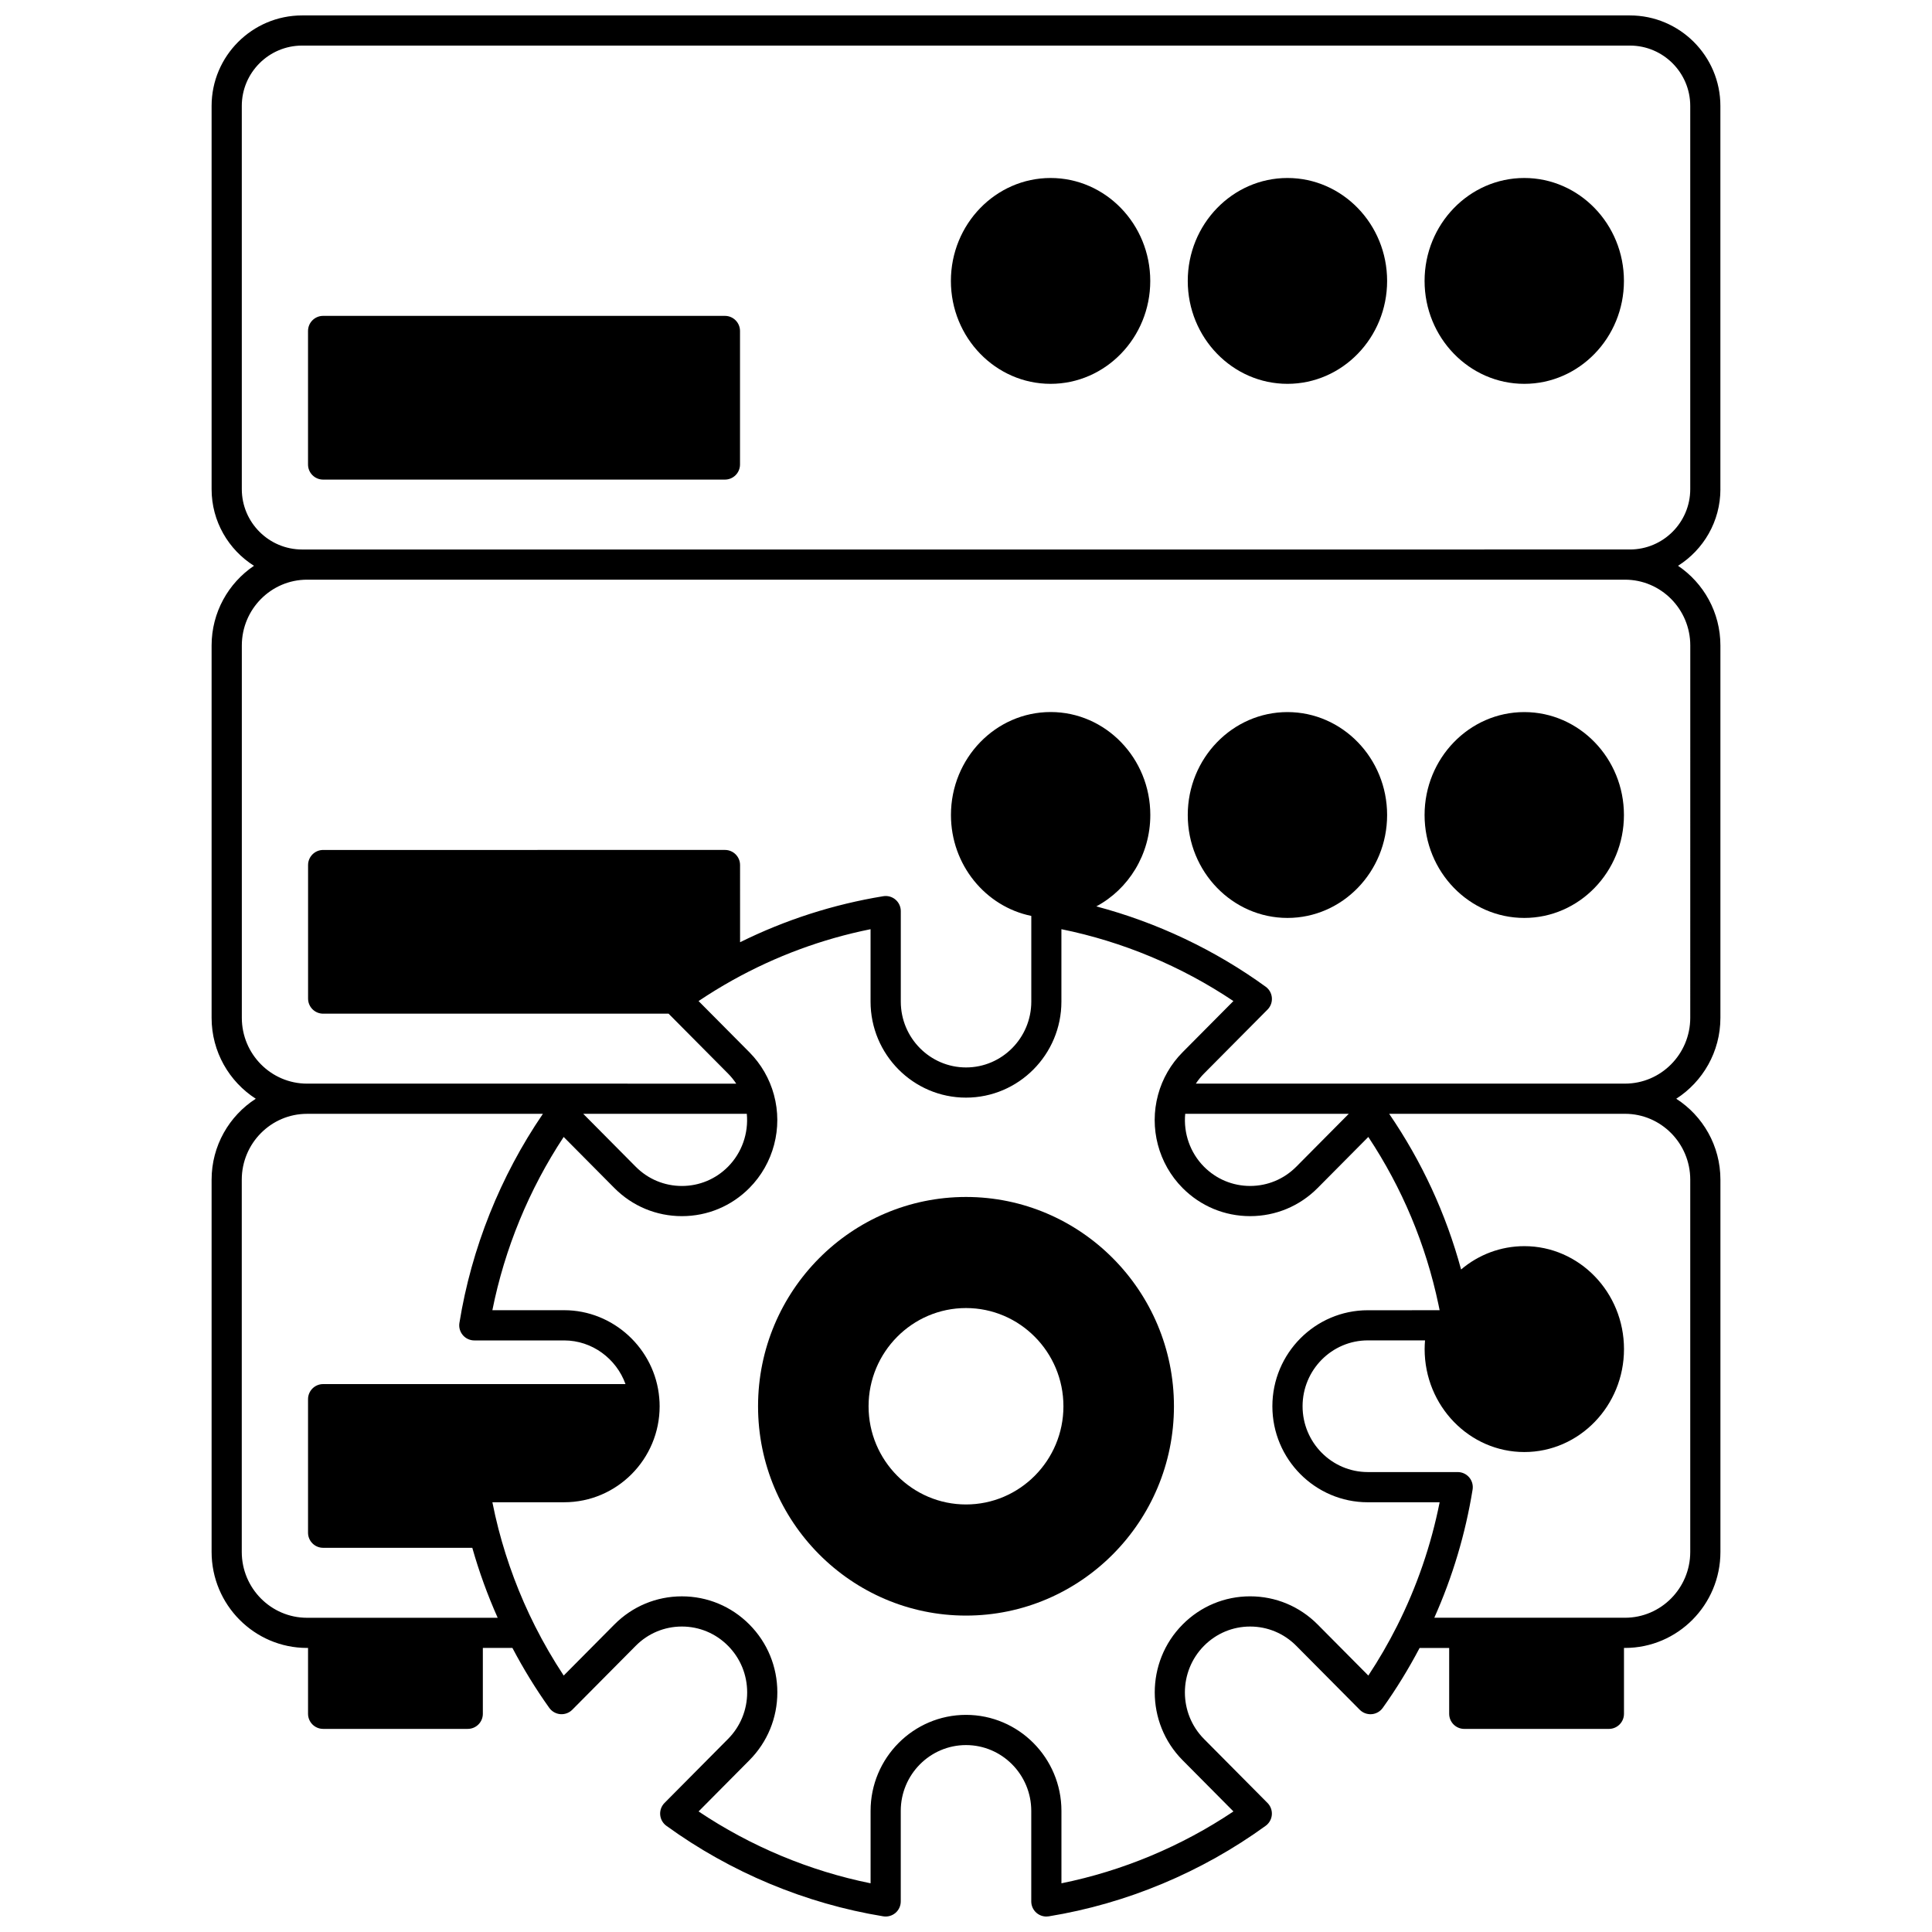
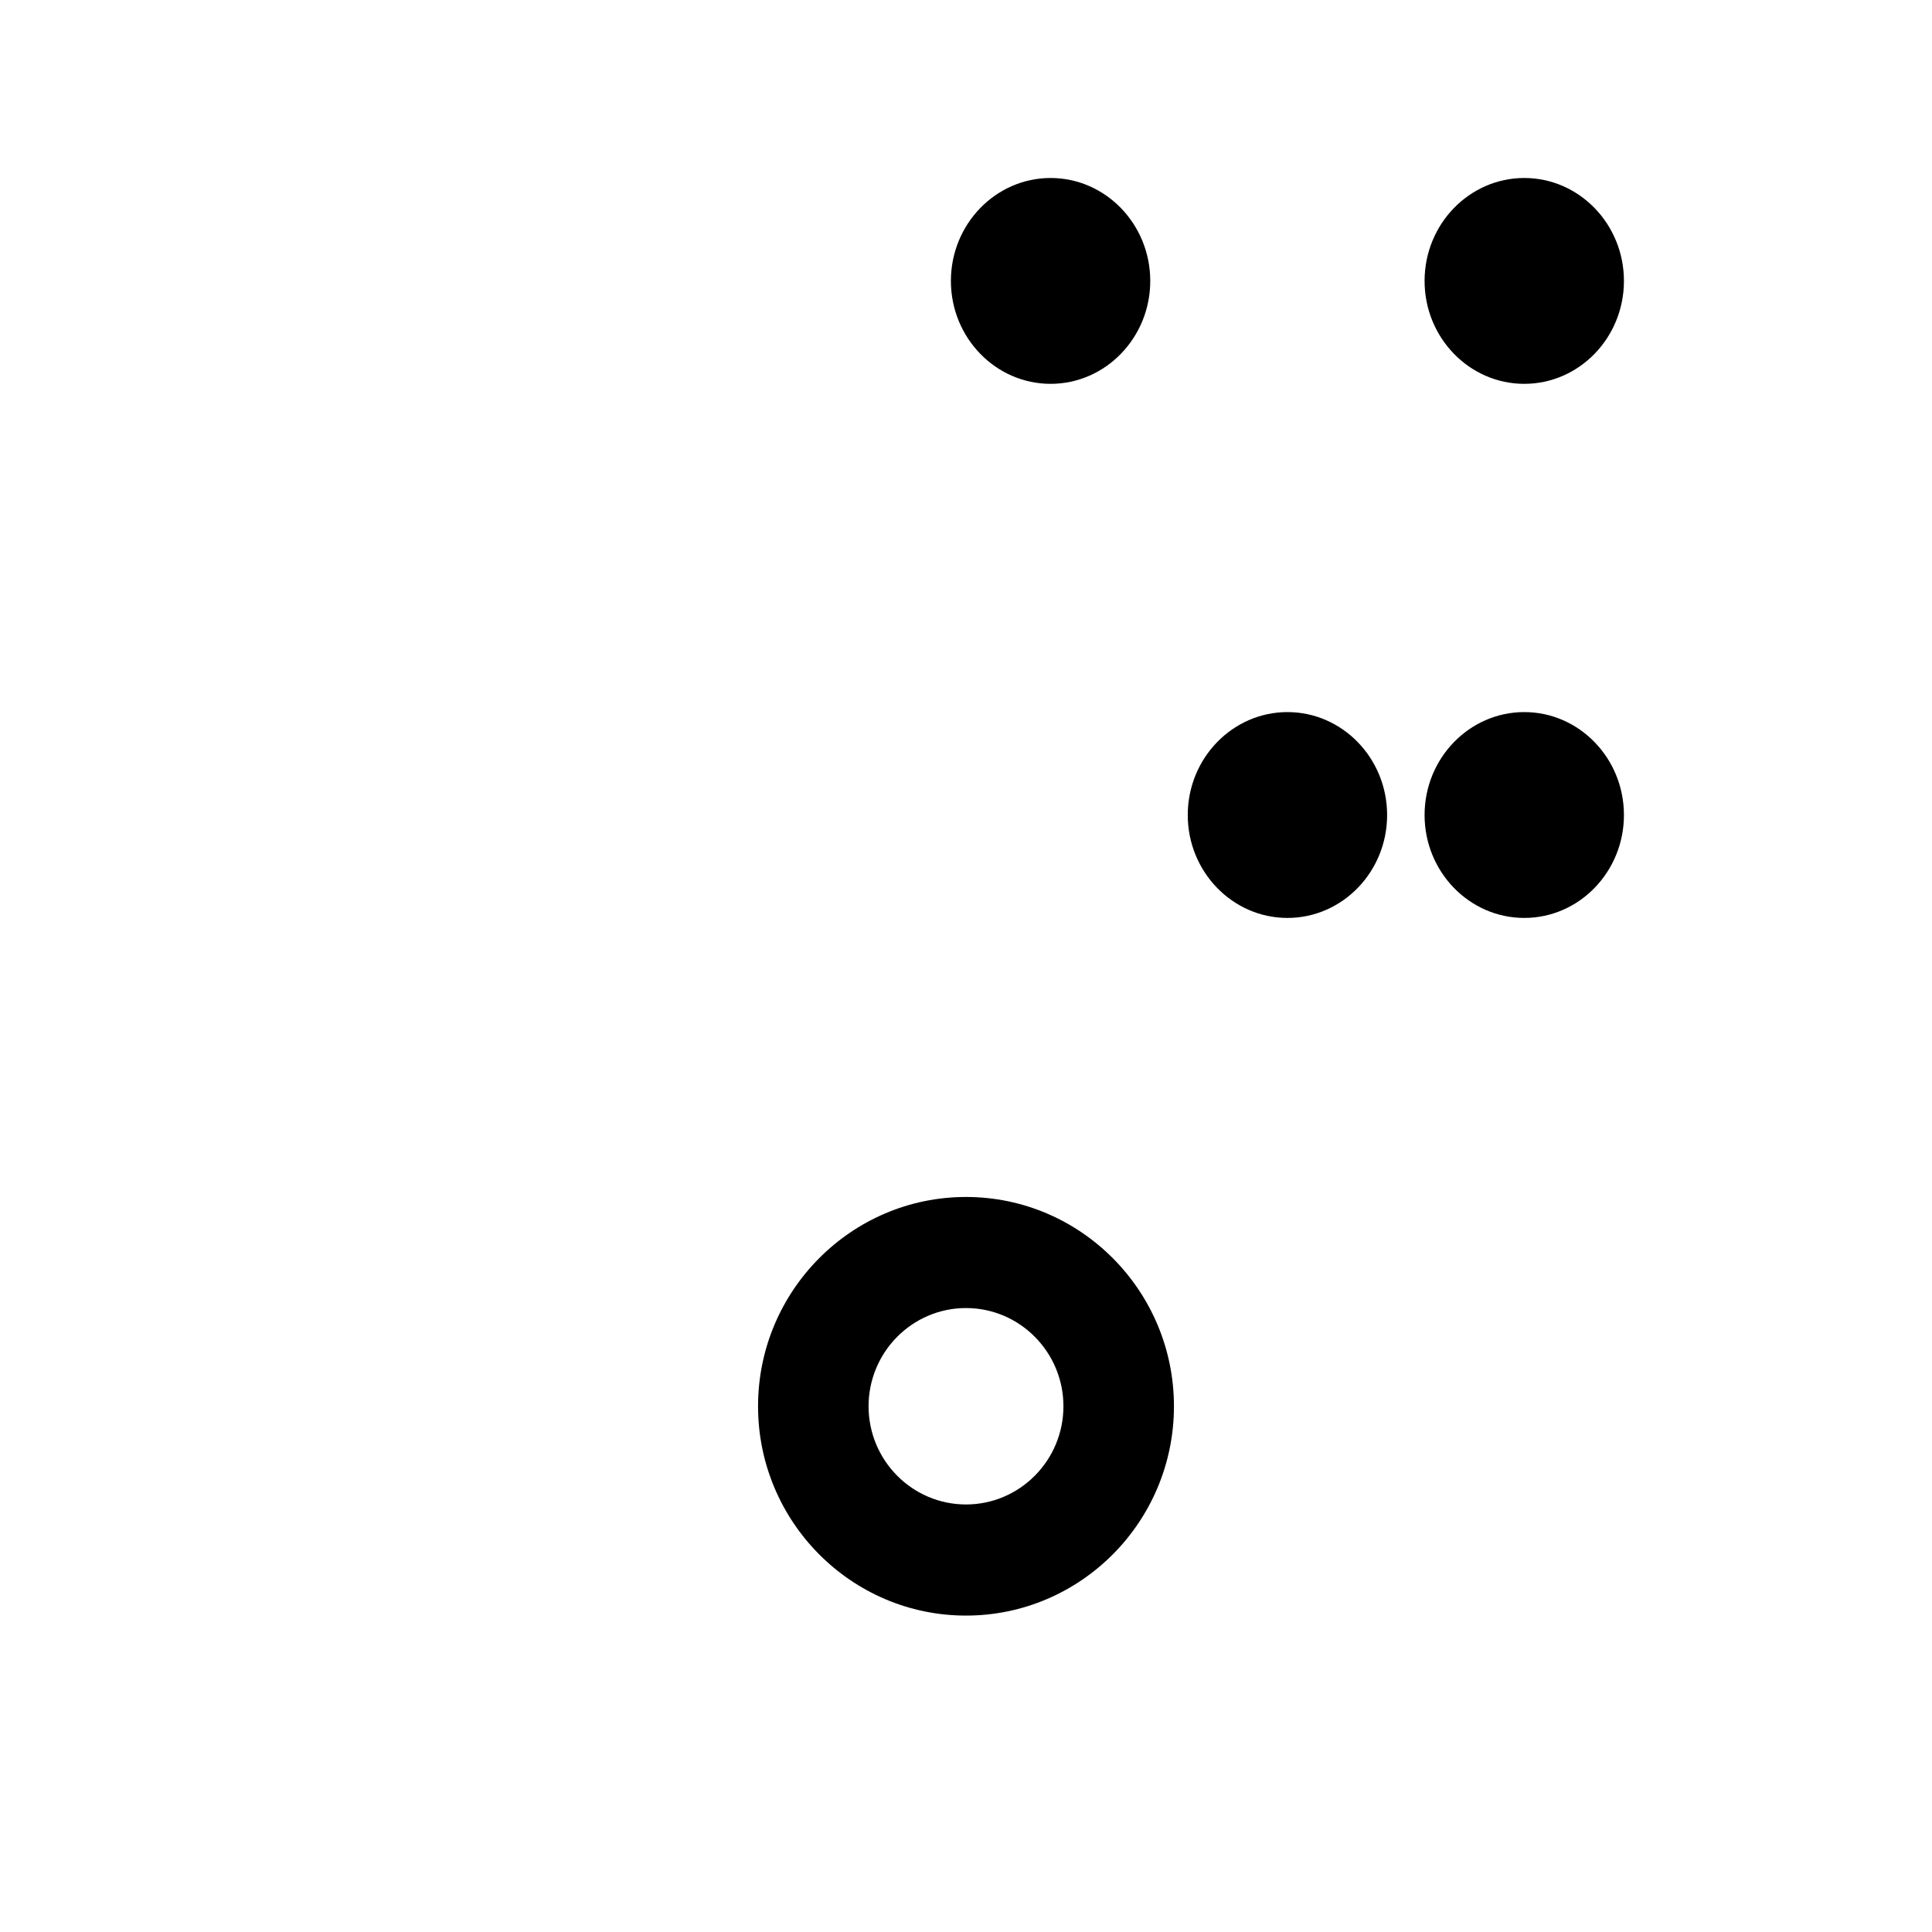
<svg xmlns="http://www.w3.org/2000/svg" width="800px" height="800px" version="1.1" viewBox="144 144 512 512">
  <defs>
    <clipPath id="a">
-       <path d="m200 148.09h400v503.81h-400z" />
-     </clipPath>
+       </clipPath>
  </defs>
  <path d="m400 461.21c-30.387 0-55.109 24.883-55.109 55.469 0 30.586 24.723 55.469 55.109 55.469s55.109-24.883 55.109-55.469c0-30.586-24.723-55.469-55.109-55.469zm0 81.488c-14.238 0-25.82-11.672-25.82-26.02 0-14.352 11.582-26.031 25.82-26.031s25.82 11.676 25.82 26.031c0 14.348-11.586 26.02-25.82 26.02z" />
  <g clip-path="url(#a)">
-     <path d="m599.92 273.64v-101.56c0-13.23-10.762-23.992-23.992-23.992h-351.86c-13.23 0-23.992 10.762-23.992 23.992v101.56c0 8.539 4.488 16.047 11.23 20.301-6.769 4.566-11.23 12.336-11.23 21.133v98.664c0 9 4.676 16.918 11.707 21.441-7.031 4.523-11.707 12.445-11.707 21.449v98.652c0 14.027 11.348 25.441 25.289 25.441h0.27v17.453c0 2.207 1.789 4 4 4h38.324c2.207 0 4-1.789 4-4v-17.453h7.836c2.906 5.516 6.172 10.855 9.773 15.891 0.688 0.957 1.758 1.562 2.934 1.66 1.168 0.09 2.328-0.332 3.156-1.168l16.824-16.953c3.266-3.289 7.606-5.102 12.223-5.102s8.957 1.812 12.223 5.102c3.273 3.297 5.078 7.684 5.078 12.348 0 4.664-1.805 9.051-5.078 12.348l-16.824 16.953c-0.824 0.828-1.242 1.977-1.148 3.141 0.094 1.164 0.691 2.227 1.637 2.914 17.008 12.336 36.883 20.629 57.473 23.992 1.16 0.188 2.34-0.141 3.234-0.898 0.895-0.758 1.41-1.875 1.41-3.047v-23.992c0-9.617 7.758-17.445 17.293-17.445s17.293 7.824 17.293 17.445v23.992c0 1.172 0.516 2.289 1.41 3.047 0.727 0.617 1.648 0.953 2.59 0.953 0.215 0 0.43-0.016 0.645-0.051 20.59-3.359 40.465-11.656 57.473-23.992 0.945-0.688 1.543-1.75 1.637-2.914s-0.324-2.312-1.148-3.141l-16.824-16.953c-6.758-6.809-6.758-17.887 0-24.695 3.269-3.293 7.609-5.106 12.219-5.106 4.617 0 8.957 1.812 12.227 5.106l16.824 16.953c0.828 0.836 1.992 1.258 3.156 1.168 1.176-0.094 2.246-0.703 2.934-1.66 3.602-5.035 6.867-10.379 9.773-15.891h7.836v17.453c0 2.207 1.789 4 4 4h38.324c2.207 0 4-1.789 4-4v-17.457h0.27c13.945 0 25.289-11.414 25.289-25.441v-98.652c0-9.004-4.676-16.926-11.707-21.449 7.027-4.523 11.703-12.441 11.703-21.445v-98.664c0-8.797-4.461-16.562-11.23-21.133 6.742-4.25 11.23-11.758 11.23-20.301zm-391.85 281.64v-98.652c0-9.625 7.758-17.453 17.293-17.453h62.512c-11.305 16.559-18.941 35.652-22.125 55.414-0.188 1.156 0.145 2.336 0.902 3.231 0.758 0.891 1.871 1.406 3.043 1.406h23.82c7.375 0 13.824 4.816 16.25 11.574l-80.133-0.004c-2.207 0-4 1.789-4 4v35.387c0 2.207 1.789 4 4 4h39.531c1.793 6.324 4.043 12.531 6.727 18.543h-50.527c-9.535 0-17.293-7.828-17.293-17.445zm133.84-116.11c0.488 5.137-1.297 10.312-4.984 14.027-3.262 3.285-7.602 5.098-12.219 5.098-4.621 0-8.965-1.809-12.227-5.098l-13.918-14.027zm164.71 148.87-13.426-13.527c-4.781-4.816-11.141-7.469-17.902-7.469-6.758 0-13.109 2.652-17.891 7.469-9.844 9.914-9.844 26.047 0 35.961l13.473 13.578c-13.805 9.25-29.398 15.766-45.582 19.043v-19.195c0-14.027-11.348-25.441-25.289-25.441-13.945 0-25.289 11.414-25.289 25.441v19.195c-16.184-3.277-31.777-9.793-45.582-19.043l13.473-13.578c4.769-4.805 7.398-11.191 7.398-17.98 0-6.789-2.629-13.176-7.398-17.98-4.777-4.812-11.137-7.465-17.898-7.465s-13.117 2.652-17.895 7.465l-13.426 13.527c-2.781-4.211-5.332-8.609-7.606-13.121-4.133-8.203-7.391-16.867-9.684-25.738-0.602-2.328-1.137-4.691-1.609-7.07h19.035c13.945 0 25.289-11.414 25.289-25.441 0-0.754-0.035-1.516-0.105-2.223-1.117-13.027-12.18-23.23-25.184-23.23l-19.039 0.004c3.254-16.312 9.719-32.02 18.898-45.918l13.426 13.527c4.773 4.809 11.133 7.461 17.902 7.461 6.762 0 13.117-2.648 17.891-7.461 6.402-6.449 8.895-15.918 6.5-24.699-1.145-4.246-3.394-8.141-6.5-11.273l-13.473-13.566c2.902-1.949 5.894-3.785 8.934-5.484 11.496-6.418 23.805-10.973 36.645-13.562v19.188c0 14.035 11.348 25.449 25.289 25.449 13.945 0 25.289-11.418 25.289-25.449v-19.188c16.184 3.277 31.777 9.793 45.582 19.043l-13.473 13.57c-3.106 3.129-5.356 7.027-6.496 11.262-2.394 8.793 0.094 18.262 6.5 24.711 4.777 4.809 11.137 7.457 17.895 7.457 6.762 0 13.117-2.648 17.895-7.457l13.43-13.531c8.977 13.555 15.223 28.469 18.586 44.402 0.109 0.516 0.211 1.02 0.312 1.52l-19.035 0.004c-13.945 0-25.289 11.418-25.289 25.449 0 14.027 11.348 25.441 25.289 25.441h19.039c-2.269 11.402-6.059 22.418-11.293 32.805-2.273 4.512-4.824 8.91-7.606 13.121zm-48.527-148.87h43.348l-13.918 14.023c-3.266 3.285-7.606 5.094-12.223 5.098-4.617 0-8.957-1.809-12.223-5.094-3.688-3.715-5.473-8.887-4.984-14.027zm133.84 17.453v98.652c0 9.617-7.758 17.445-17.293 17.445h-50.535c4.832-10.828 8.25-22.219 10.148-33.969 0.188-1.156-0.145-2.336-0.902-3.231-0.762-0.895-1.875-1.406-3.043-1.406h-23.82c-9.535 0-17.293-7.824-17.293-17.445 0-9.625 7.758-17.453 17.293-17.453h15.16c-0.062 0.77-0.105 1.535-0.105 2.309 0 15.043 11.852 27.281 26.422 27.281 14.562 0 26.41-12.238 26.41-27.281 0-15.043-11.848-27.281-26.41-27.281-6.223 0-12.105 2.231-16.762 6.184-3.996-14.738-10.387-28.578-19.062-41.262l62.5 0.004c9.535 0 17.293 7.832 17.293 17.453zm0-42.895c0 9.617-7.758 17.445-17.293 17.445h-113.73c0.633-0.961 1.359-1.859 2.176-2.68l16.824-16.945c0.82-0.828 1.242-1.977 1.148-3.141s-0.691-2.227-1.637-2.914c-13.512-9.797-28.836-17.039-44.887-21.289 8.488-4.539 14.309-13.691 14.309-24.227 0-15.043-11.848-27.281-26.41-27.281-14.566 0-26.422 12.238-26.422 27.281 0 13.227 9.172 24.277 21.293 26.75v22.703c0 9.625-7.758 17.453-17.293 17.453s-17.293-7.828-17.293-17.453v-23.98c0-1.172-0.516-2.289-1.41-3.047-0.895-0.762-2.078-1.09-3.234-0.898-13.23 2.164-25.965 6.262-37.949 12.195l-0.004-20.457c0-2.207-1.789-4-4-4l-106.48 0.004c-2.207 0-4 1.789-4 4v35.387c0 2.207 1.789 4 4 4h91.539l15.75 15.863c0.816 0.82 1.543 1.723 2.176 2.68l-113.73-0.004c-9.535 0-17.293-7.824-17.293-17.445v-98.664c0-9.617 7.758-17.445 17.293-17.445h349.27c9.535 0 17.293 7.824 17.293 17.445zm0-140.1c0 8.82-7.176 15.992-15.992 15.992h-1.301l-349.27 0.004h-1.297c-8.82 0-15.992-7.176-15.992-15.992l-0.004-101.56c0-8.82 7.176-15.992 15.992-15.992h351.87c8.82 0 15.992 7.176 15.992 15.992z" />
-   </g>
-   <path d="m336.11 227.71h-106.48c-2.207 0-4 1.789-4 4v35.387c0 2.207 1.789 4 4 4h106.48c2.207 0 4-1.789 4-4v-35.387c-0.004-2.211-1.793-4-4-4z" />
+     </g>
  <path d="m422.42 191.17c-14.566 0-26.422 12.238-26.422 27.281 0 15.035 11.852 27.27 26.422 27.27 14.562 0 26.41-12.234 26.41-27.27-0.004-15.043-11.848-27.281-26.41-27.281z" />
-   <path d="m485.19 191.17c-14.566 0-26.422 12.238-26.422 27.281 0 15.035 11.852 27.27 26.422 27.27 14.562 0 26.41-12.234 26.41-27.27 0-15.043-11.848-27.281-26.41-27.281z" />
  <path d="m547.95 191.17c-14.566 0-26.422 12.238-26.422 27.281 0 15.035 11.852 27.27 26.422 27.27 14.562 0 26.41-12.234 26.41-27.27 0-15.043-11.848-27.281-26.41-27.281z" />
  <path d="m485.19 332.71c-14.566 0-26.422 12.238-26.422 27.281 0 15.035 11.852 27.27 26.422 27.27 14.562 0 26.41-12.234 26.41-27.27 0-15.043-11.848-27.281-26.41-27.281z" />
  <path d="m547.95 332.71c-14.566 0-26.422 12.238-26.422 27.281 0 15.035 11.852 27.27 26.422 27.27 14.562 0 26.41-12.234 26.41-27.27 0-15.043-11.848-27.281-26.41-27.281z" />
</svg>